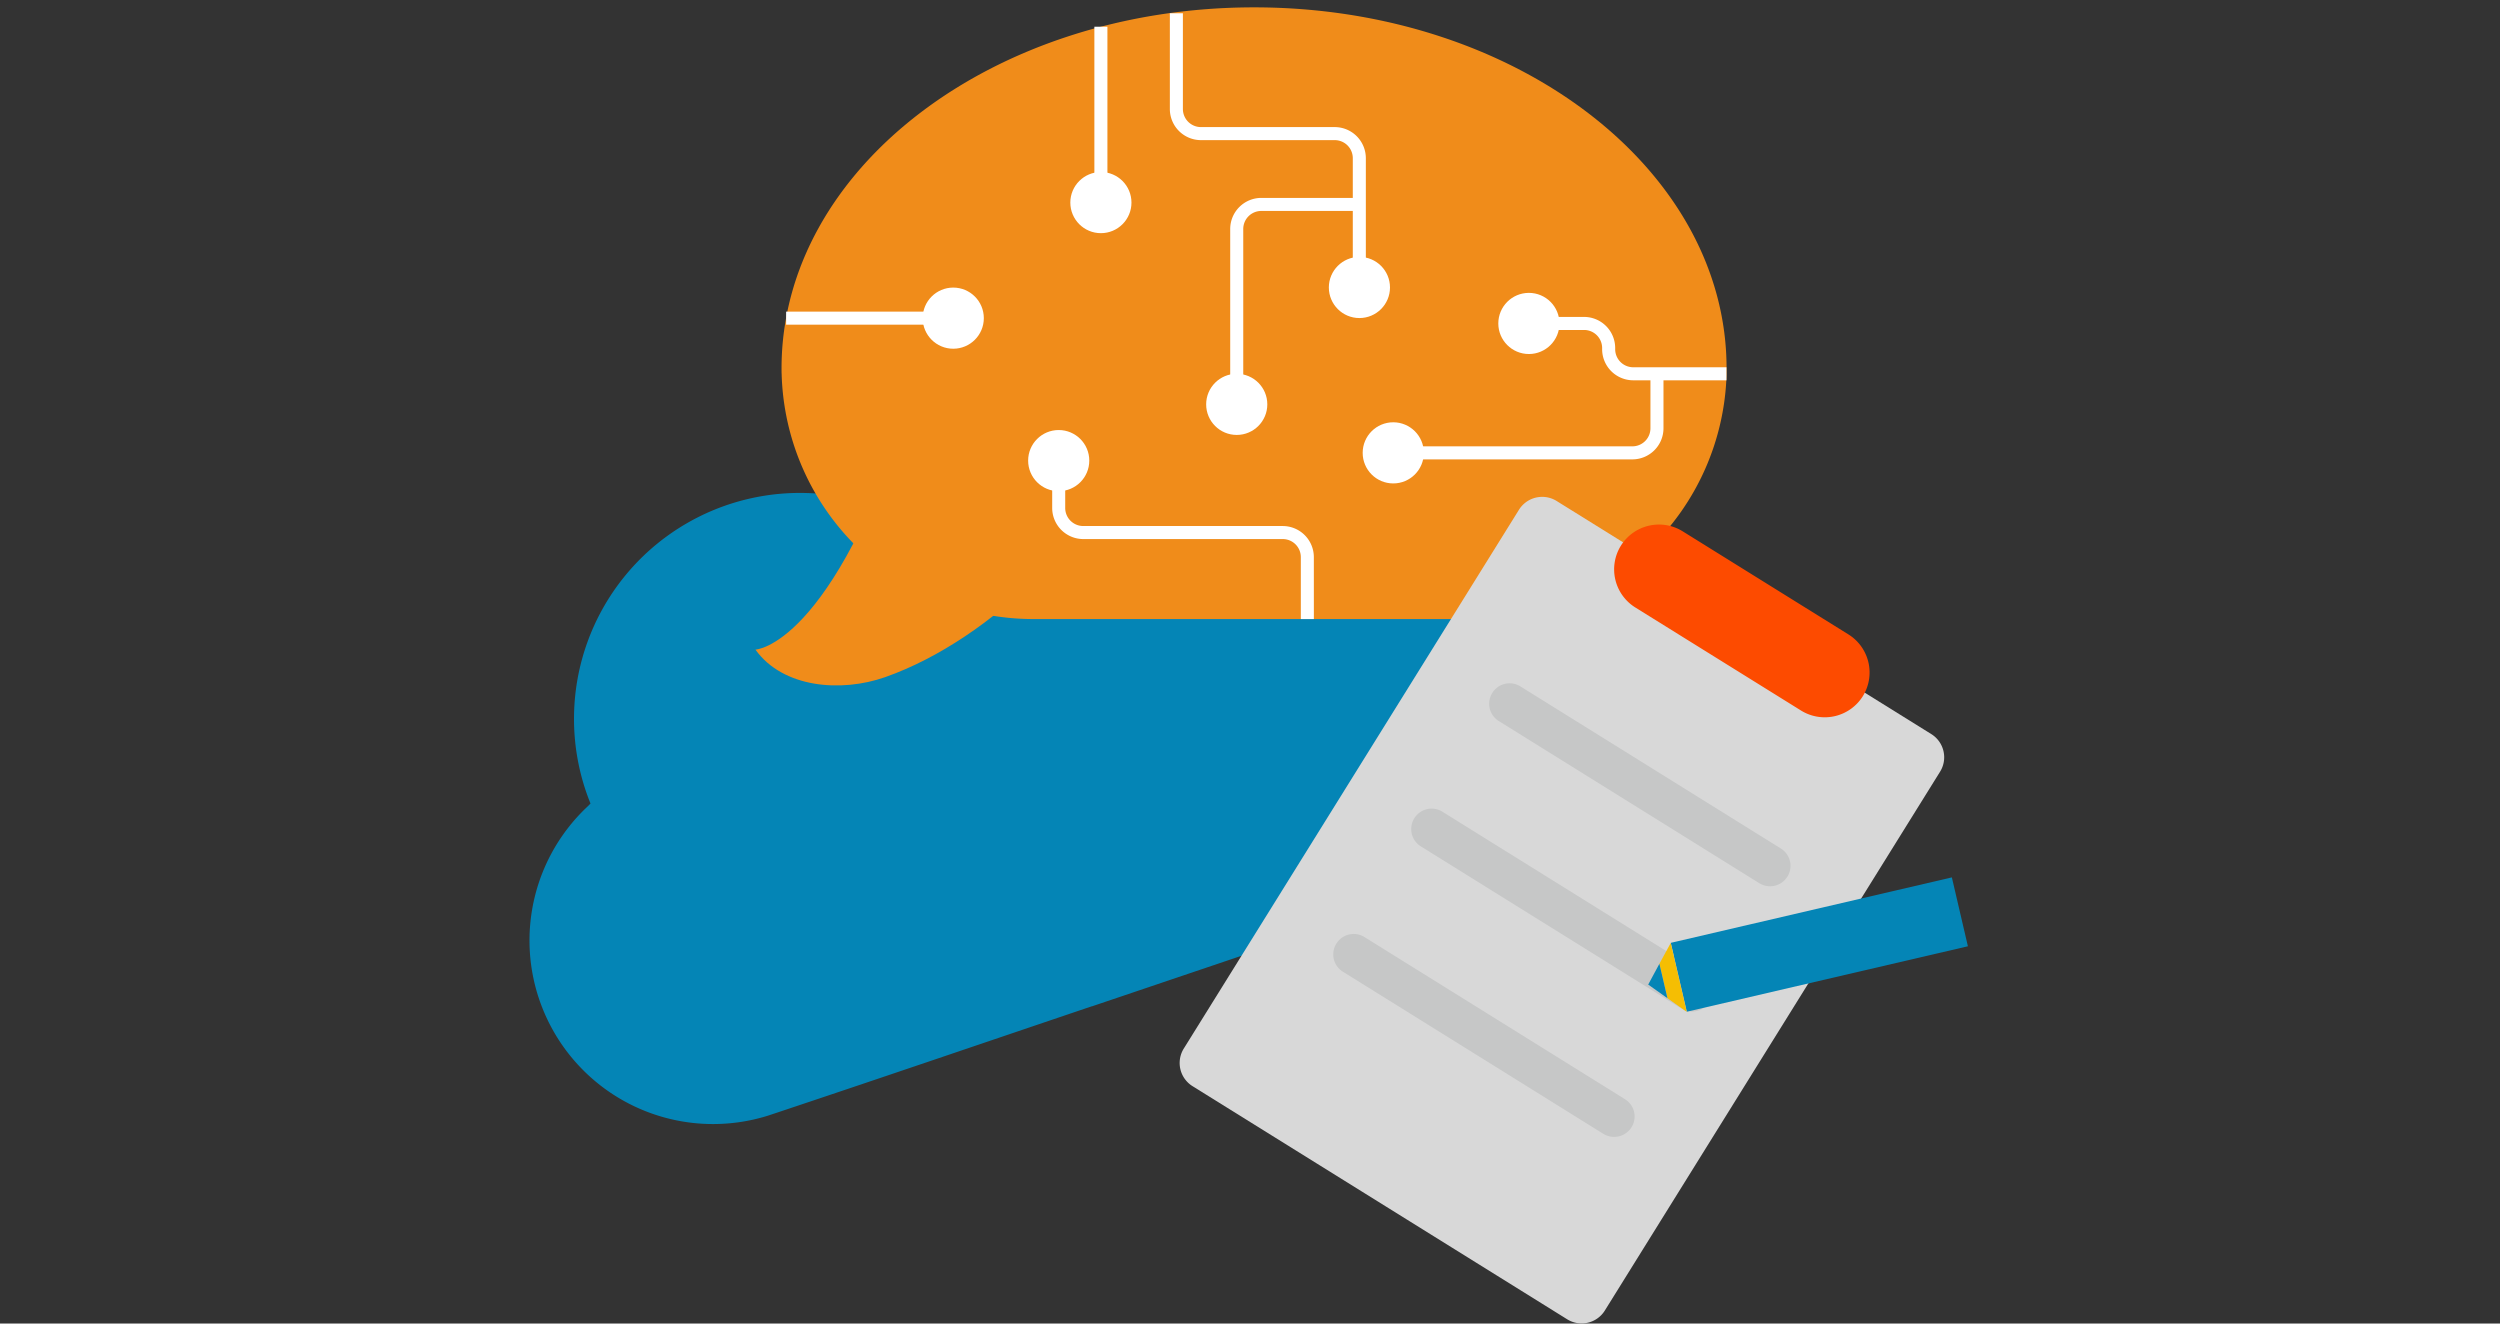
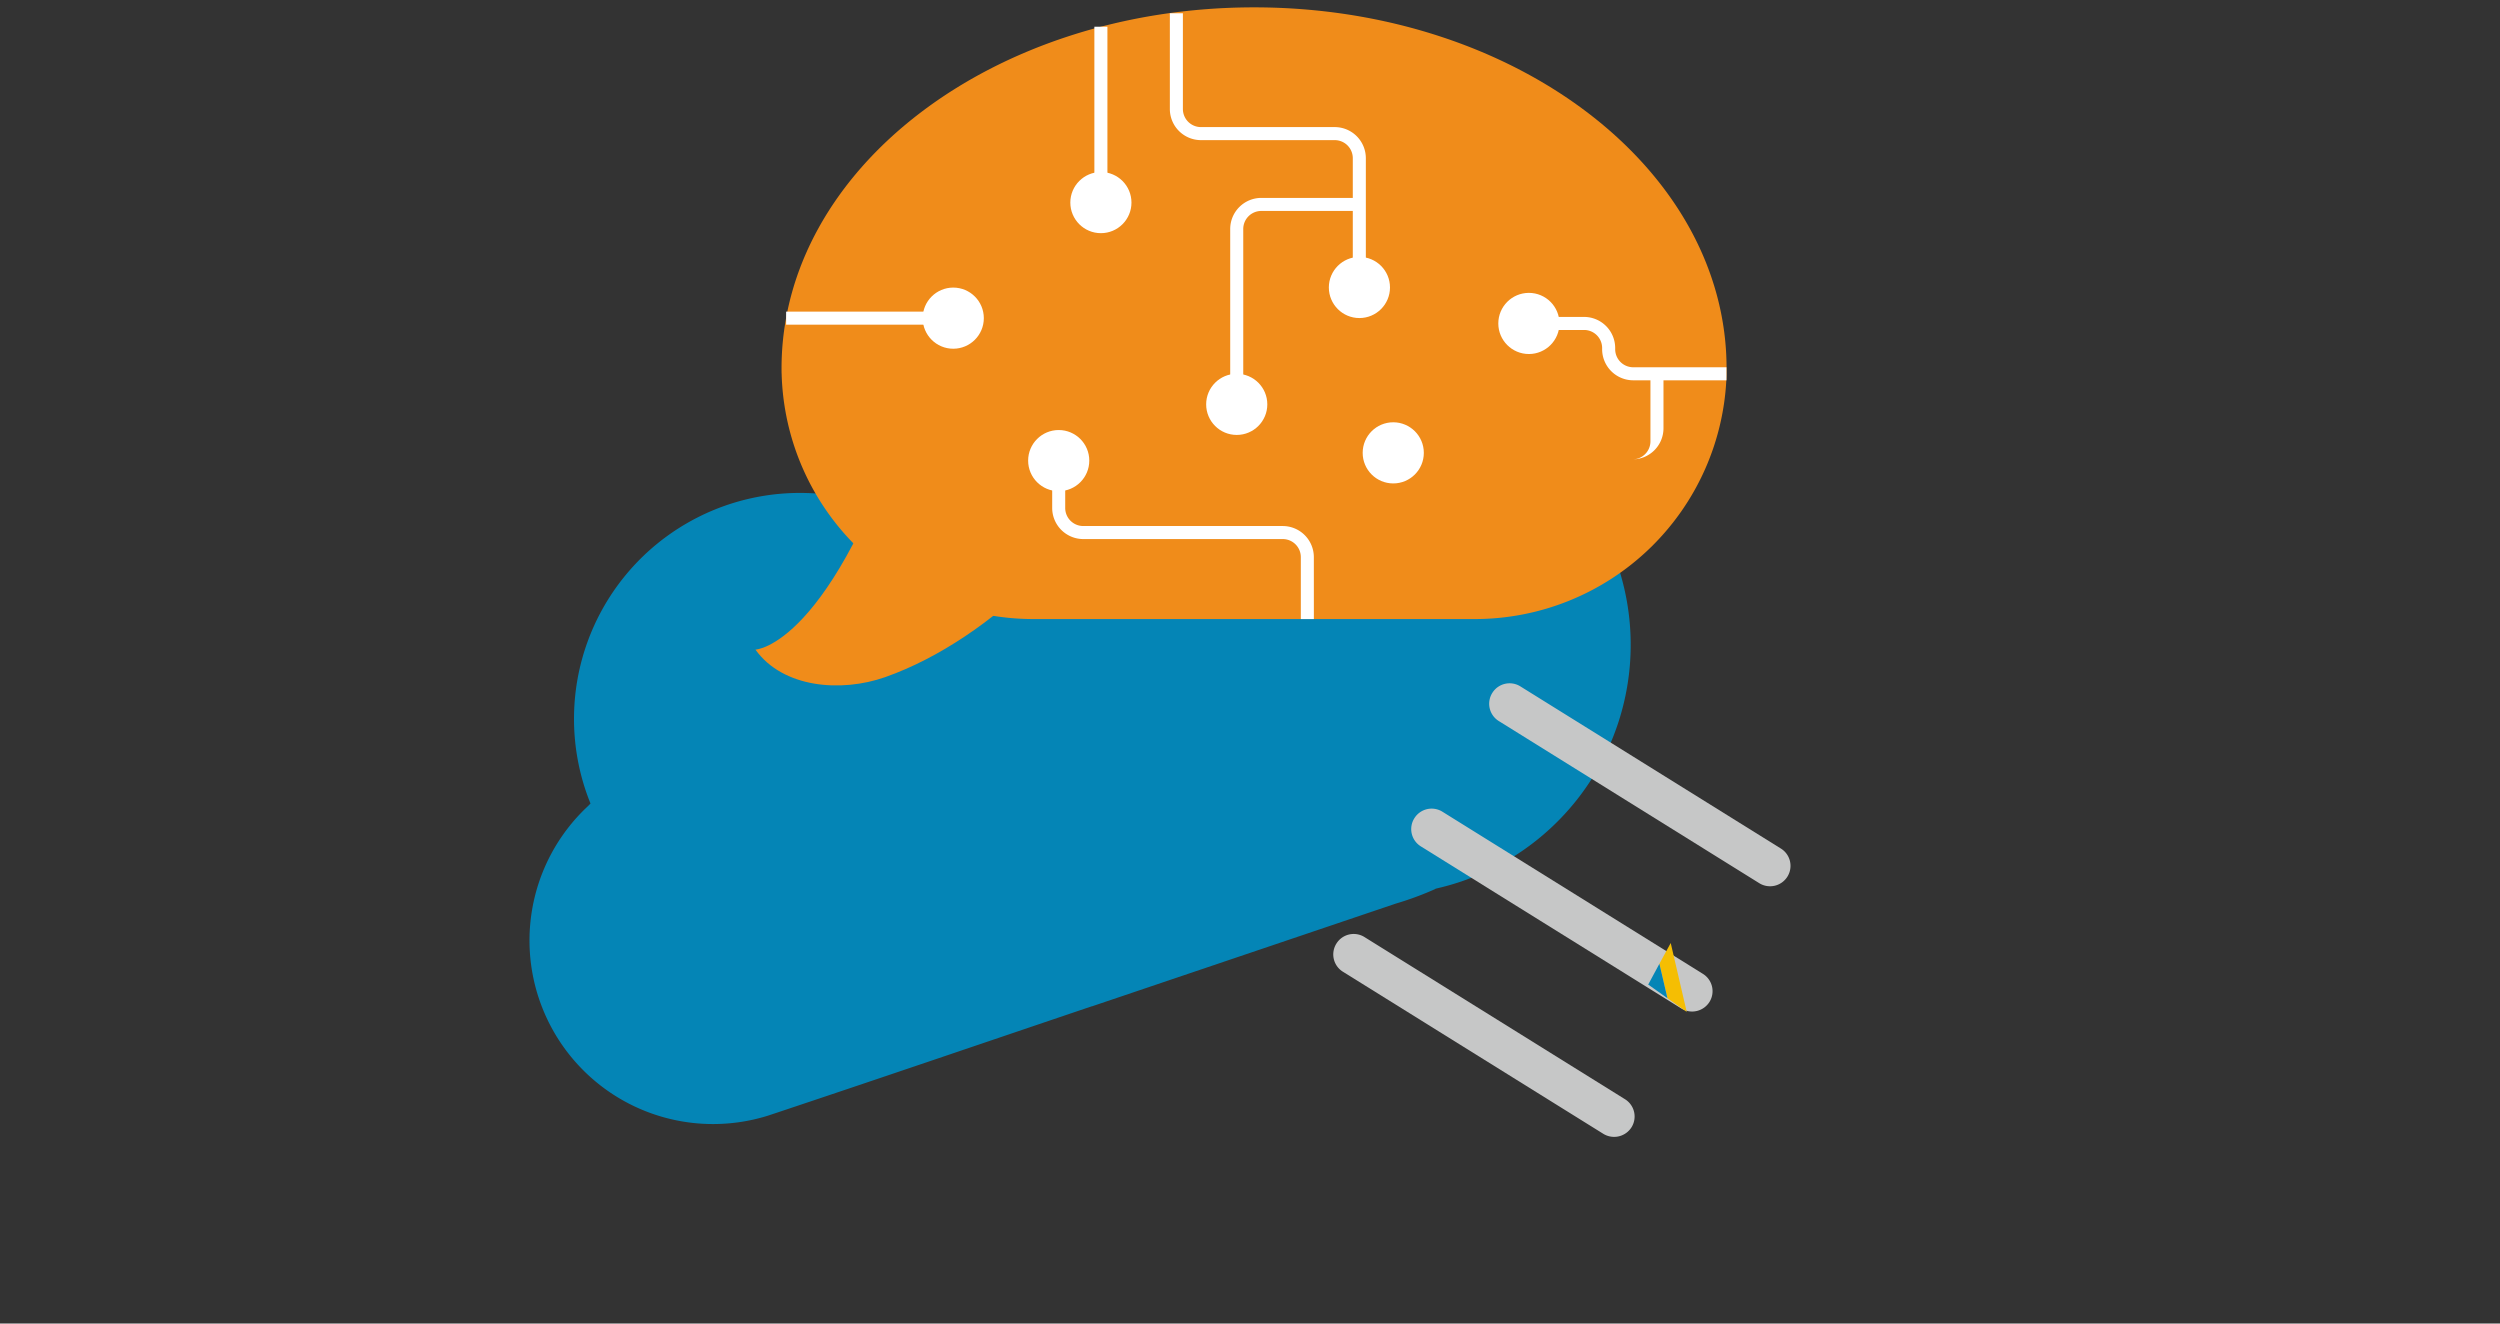
<svg xmlns="http://www.w3.org/2000/svg" width="340" height="180" viewBox="0 0 340 180">
  <rect x="0" y="0" width="340" height="180" fill="#333333" stroke="none" />
  <g transform="translate(480 -1558)">
    <rect width="340" height="180" transform="translate(-480 1558)" fill="none" />
    <g transform="translate(-408 1559)">
      <path d="M459.556,275.823a37.763,37.763,0,0,0-68.308,12.75,30.725,30.725,0,0,0-32.539,40.369c.194.568.4,1.122.624,1.677-.111.125-.222.236-.346.36a24.967,24.967,0,0,0,24.543,42.074c14.676-4.892,29.324-9.895,43.986-14.856v.014q20.663-6.985,41.312-13.969a43.691,43.691,0,0,0,5.28-1.94,1.143,1.143,0,0,0,.18-.1,35.7,35.7,0,0,0,3.451-.97,34,34,0,0,0-18.182-65.412Z" transform="translate(-351.027 -222.343)" fill="#0485b6" />
      <g transform="translate(30.742 0)">
        <path d="M394.3,271.576c-10.726,33.274-21.092,33.662-21.092,33.662h0c3.728,5.2,11.613,5.862,17.642,3.742,14.773-5.2,29.352-20.441,29.976-29.463C421.756,266.227,394.3,271.576,394.3,271.576Z" transform="translate(-373.21 -217.889)" fill="#f08c1a" />
        <g transform="translate(3.548)">
          <path d="M504.293,281.626c0-27.107-28.77-49.086-64.261-49.086s-64.261,21.979-64.261,49.086c0,.277,0,.554.014.832a34.254,34.254,0,0,0,34.383,33.274H469.91a34.263,34.263,0,0,0,34.383-33.274Z" transform="translate(-375.77 -232.54)" fill="#f08c1a" />
        </g>
        <ellipse cx="4.158" cy="4.158" rx="4.158" ry="4.158" transform="translate(77.981 33.939)" fill="#fff" />
        <ellipse cx="4.158" cy="4.158" rx="4.158" ry="4.158" transform="translate(101.028 38.831)" fill="#fff" />
        <ellipse cx="4.158" cy="4.158" rx="4.158" ry="4.158" transform="translate(61.296 49.835)" fill="#fff" />
        <ellipse cx="4.158" cy="4.158" rx="4.158" ry="4.158" transform="translate(82.582 56.431)" fill="#fff" />
        <ellipse cx="4.158" cy="4.158" rx="4.158" ry="4.158" transform="translate(42.822 22.395)" fill="#fff" />
        <ellipse cx="4.158" cy="4.158" rx="4.158" ry="4.158" transform="translate(22.742 38.111)" fill="#fff" />
        <ellipse cx="4.158" cy="4.158" rx="4.158" ry="4.158" transform="translate(37.085 57.484)" fill="#fff" />
        <path d="M440.53,267.918h-1.774V252.827a2.457,2.457,0,0,0-2.453-2.453h-18.2a4.235,4.235,0,0,1-4.227-4.227V233.12h1.774v13.027a2.457,2.457,0,0,0,2.453,2.453h18.2a4.235,4.235,0,0,1,4.227,4.227Z" transform="translate(-357.518 -232.316)" fill="#fff" />
        <path d="M421.574,278.375H419.8V255.467a4.235,4.235,0,0,1,4.227-4.227h13.346v1.774H424.027a2.457,2.457,0,0,0-2.453,2.453Z" transform="translate(-355.234 -225.325)" fill="#fff" />
        <path d="M475.981,271.54H463.3a4.235,4.235,0,0,1-4.227-4.227v-.166a2.457,2.457,0,0,0-2.453-2.453H449.11V262.92h7.511a4.235,4.235,0,0,1,4.227,4.227v.166a2.457,2.457,0,0,0,2.453,2.453h12.68Z" transform="translate(-343.925 -220.818)" fill="#fff" />
        <rect width="21.231" height="1.774" transform="translate(4.171 41.381)" fill="#fff" />
        <path d="M437.918,297.956h-1.774V289.53a2.457,2.457,0,0,0-2.453-2.453H406.557a4.235,4.235,0,0,1-4.227-4.227V278.61H404.1v4.241a2.457,2.457,0,0,0,2.453,2.453h27.135a4.235,4.235,0,0,1,4.227,4.227Z" transform="translate(-361.974 -214.764)" fill="#fff" />
        <rect width="1.774" height="22.714" transform="translate(46.093 2.633)" fill="#fff" />
-         <path d="M468.063,280.141H436.48v-1.774h31.583a2.457,2.457,0,0,0,2.453-2.453V268.5h1.774v7.414A4.235,4.235,0,0,1,468.063,280.141Z" transform="translate(-348.798 -218.665)" fill="#fff" />
+         <path d="M468.063,280.141H436.48h31.583a2.457,2.457,0,0,0,2.453-2.453V268.5h1.774v7.414A4.235,4.235,0,0,1,468.063,280.141Z" transform="translate(-348.798 -218.665)" fill="#fff" />
      </g>
      <g transform="translate(88.428 66.572)">
-         <path d="M460.99,282.327,415.4,355.61a3.715,3.715,0,0,0,1.192,5.114l50.957,31.708a3.715,3.715,0,0,0,5.114-1.192l45.594-73.283a3.715,3.715,0,0,0-1.192-5.114L466.1,281.135A3.721,3.721,0,0,0,460.99,282.327Z" transform="translate(-414.835 -280.578)" fill="#d8d8d8" />
-         <path d="M482.9,308.592,460.35,294.568a6.105,6.105,0,0,1-1.954-8.4h0a6.105,6.105,0,0,1,8.4-1.954l22.548,14.025a6.105,6.105,0,0,1,1.954,8.4h0A6.108,6.108,0,0,1,482.9,308.592Z" transform="translate(-398.382 -279.528)" fill="#fd4b00" />
        <path d="M481.947,326.059,446.525,304.01a2.768,2.768,0,0,1-.887-3.825h0a2.768,2.768,0,0,1,3.825-.887l35.422,22.049a2.768,2.768,0,0,1,.887,3.825h0A2.78,2.78,0,0,1,481.947,326.059Z" transform="translate(-403.114 -273.518)" fill="#c6c7c7" />
        <path d="M474.3,338.359,438.875,316.31a2.768,2.768,0,0,1-.887-3.825h0a2.768,2.768,0,0,1,3.825-.887l35.422,22.049a2.768,2.768,0,0,1,.887,3.825h0A2.8,2.8,0,0,1,474.3,338.359Z" transform="translate(-406.066 -268.773)" fill="#c6c7c7" />
        <path d="M466.647,350.659,431.225,328.61a2.768,2.768,0,0,1-.887-3.825h0a2.768,2.768,0,0,1,3.825-.887l35.422,22.049a2.768,2.768,0,0,1,.887,3.825h0A2.8,2.8,0,0,1,466.647,350.659Z" transform="translate(-409.017 -264.027)" fill="#c6c7c7" />
        <g transform="translate(63.727 51.753)">
-           <rect width="9.618" height="39.247" transform="translate(41.298 0) rotate(76.891)" fill="#0485b6" />
          <g transform="translate(0 8.922)">
            <path d="M465.634,333.728l-2.176-9.368-1.538,2.827,1.095,4.684Z" transform="translate(-460.396 -324.36)" fill="#f5be03" />
            <path d="M463.439,331.084l-1.095-4.684-1.524,2.827Z" transform="translate(-460.82 -323.573)" fill="#0485b6" />
          </g>
        </g>
      </g>
    </g>
  </g>
</svg>